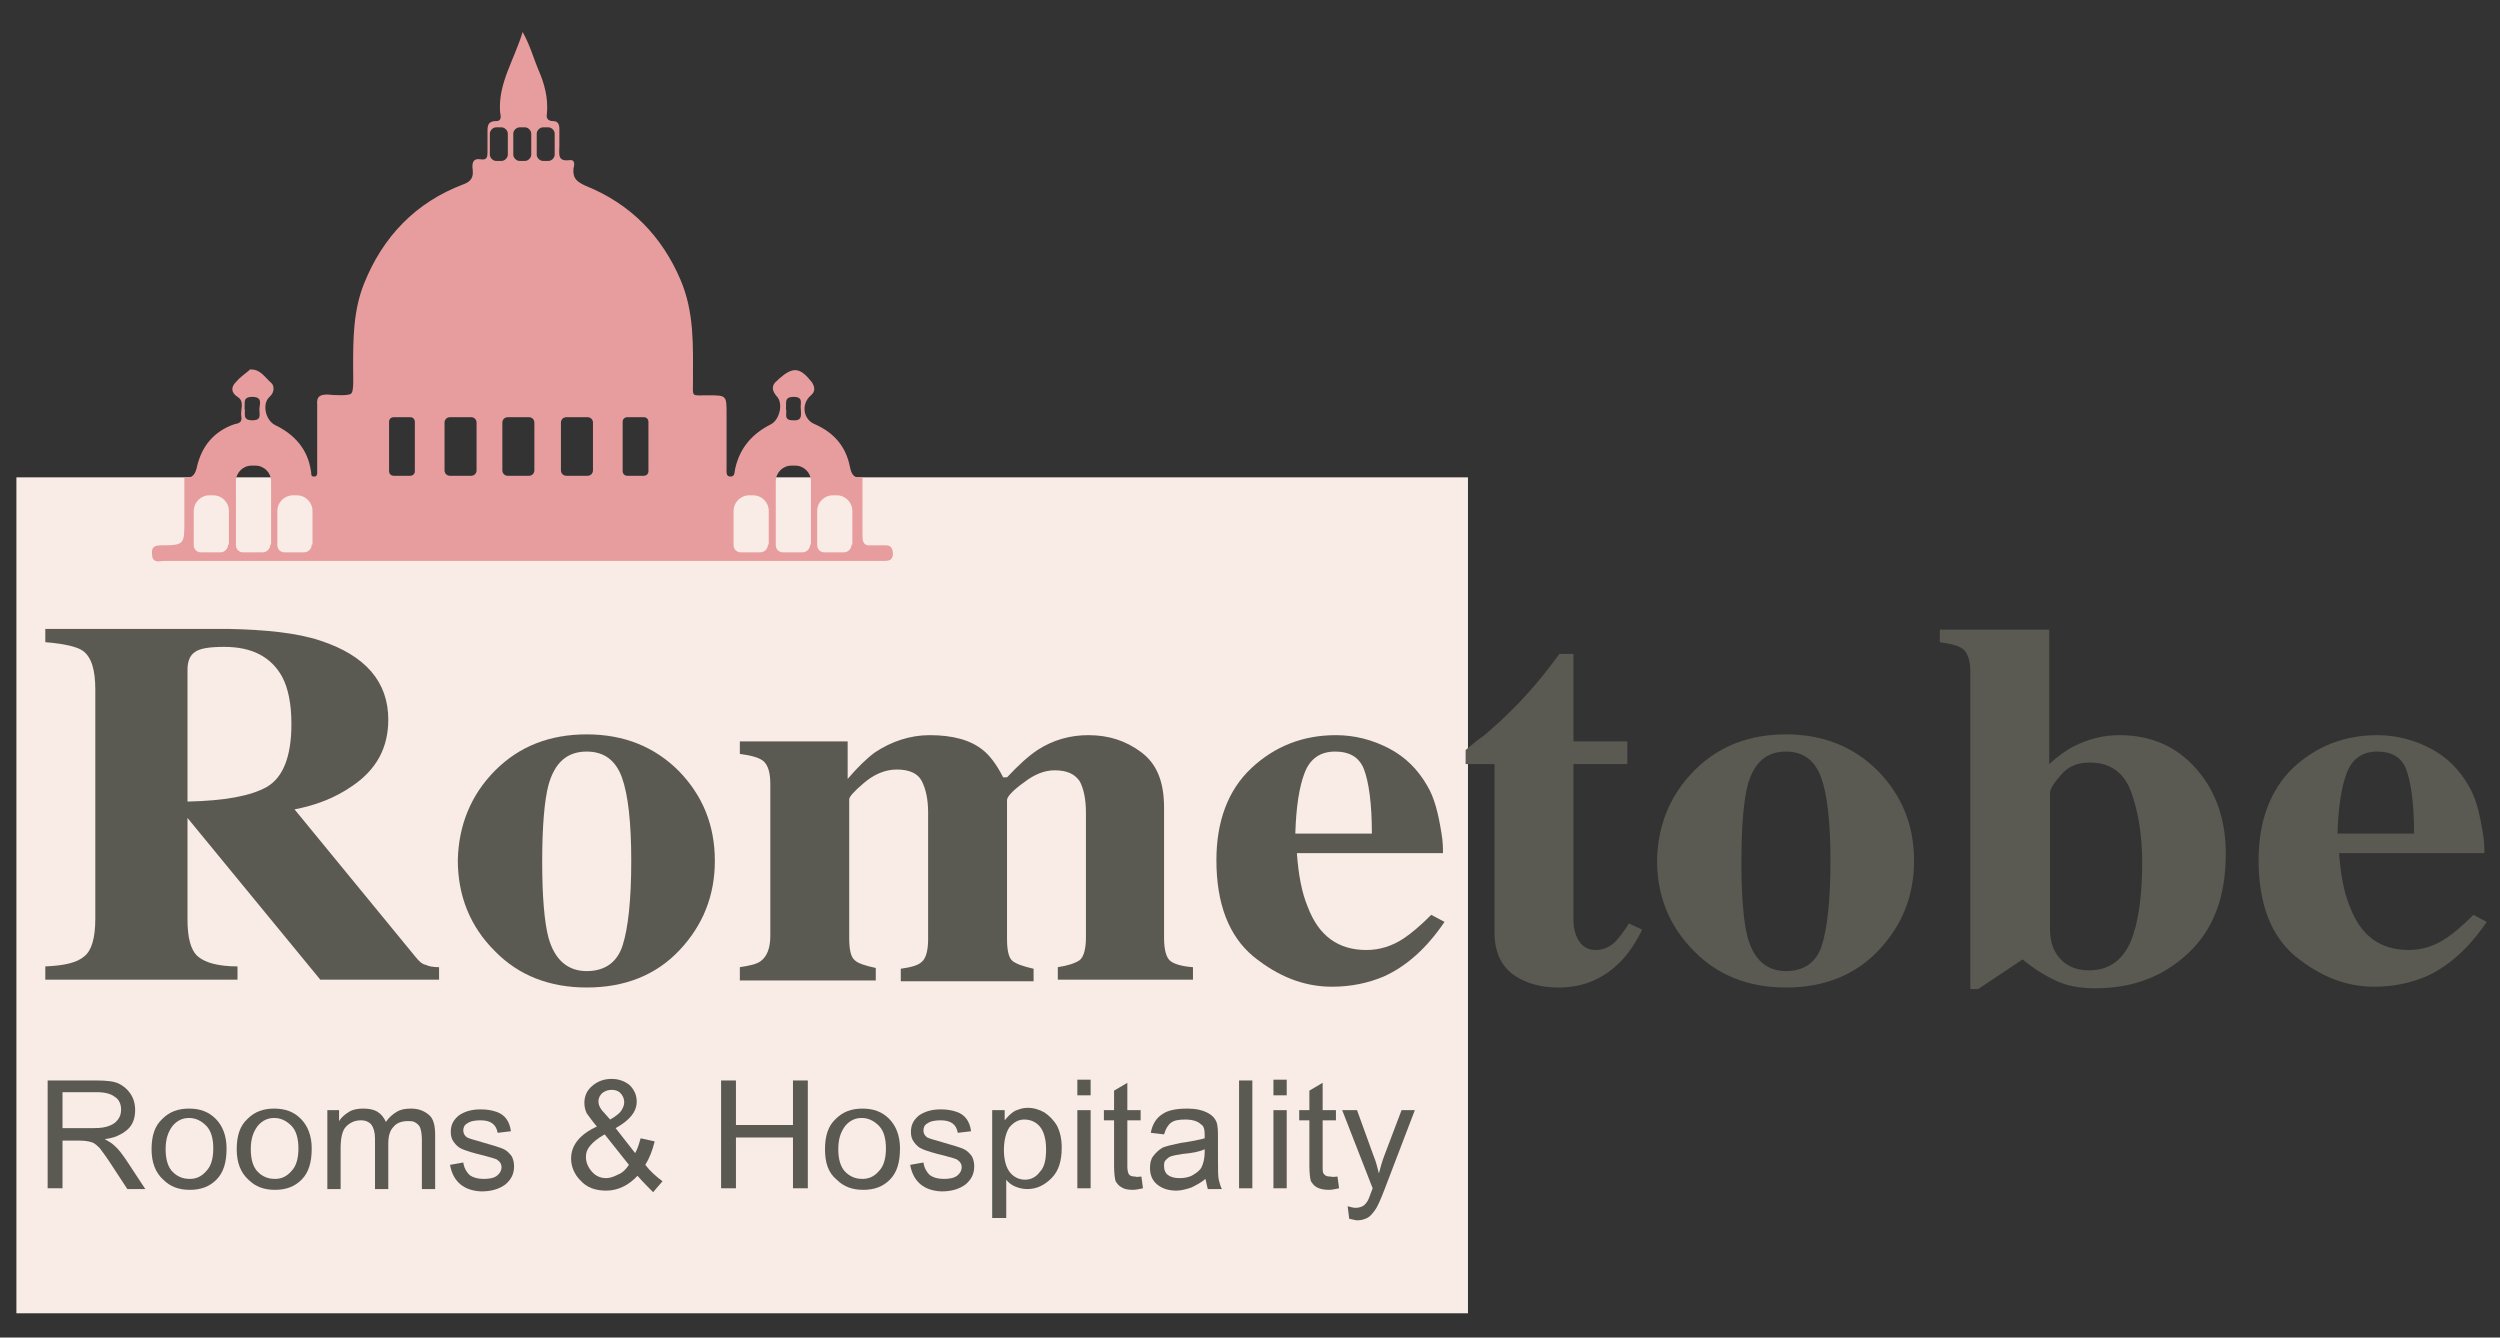
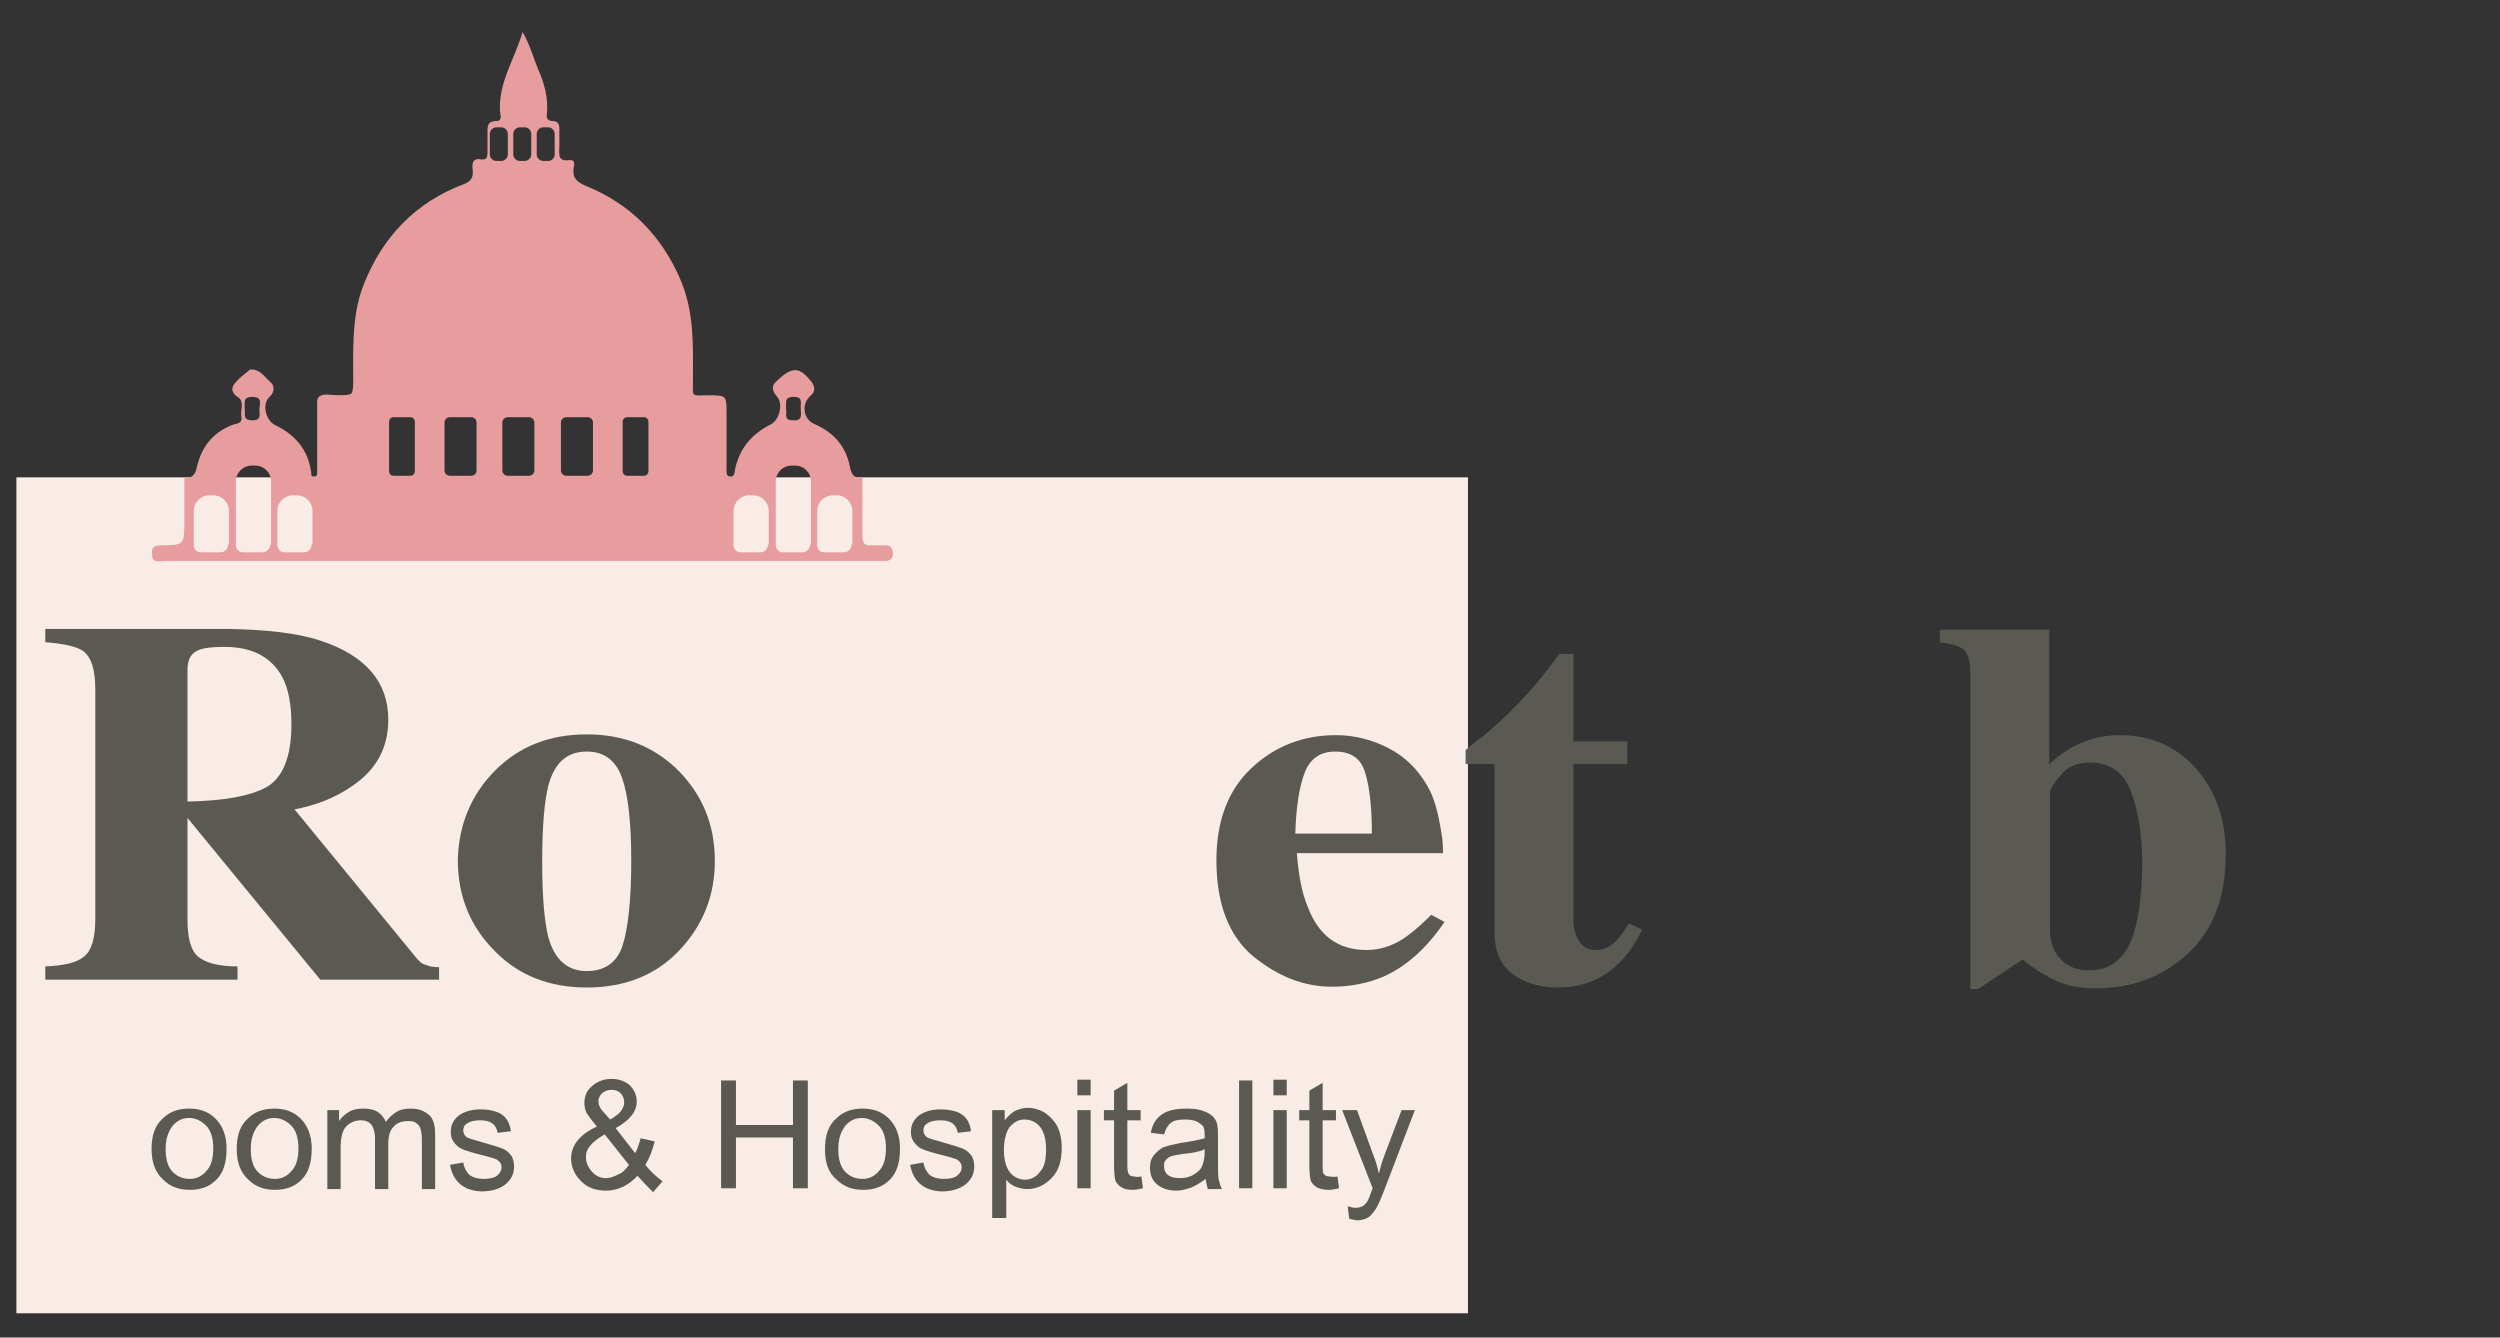
<svg xmlns="http://www.w3.org/2000/svg" version="1.1" id="Livello_1" x="0px" y="0px" width="320px" height="171.2px" viewBox="0 0 320 171.2" style="enable-background:new 0 0 320 171.2;" xml:space="preserve">
  <rect x="0" y="0" width="320" height="171.2" fill="#333333" stroke="none" />
  <style type="text/css">
	.st0{fill:#F9EBE5;}
	.st1{fill:#5A5A53;}
	.st2{fill:#E79D9D;}
</style>
  <rect x="2.1" y="61.1" class="st0" width="185.8" height="107" />
  <g>
    <path class="st1" d="M5.8,123.7c2.5-0.1,4.1-0.5,5-1.3c0.9-0.7,1.4-2.3,1.4-4.8V88.3c0-2.6-0.5-4.2-1.6-5c-0.7-0.5-2.3-0.9-4.8-1.1   v-1.7h23.4C34,80.6,38,81,41,82c5.8,1.9,8.7,5.3,8.7,10.1c0,3.6-1.5,6.4-4.6,8.5c-2.3,1.6-4.8,2.5-7.4,3l15.5,18.9   c0.4,0.5,0.8,0.9,1.3,1c0.4,0.2,1,0.3,1.7,0.3v1.6H41l-17-20.7h0v13c0,2.3,0.4,3.9,1.3,4.7s2.6,1.3,5.1,1.3v1.7H5.8V123.7z    M34.2,100.7c2-1.2,3.1-3.8,3.1-8c0-2.6-0.4-4.6-1.2-6.1c-1.4-2.5-3.8-3.8-7.4-3.8c-1.9,0-3.2,0.2-3.8,0.7   c-0.6,0.4-0.9,1.2-0.9,2.2v16.9C28.7,102.5,32.1,101.9,34.2,100.7z" />
    <path class="st1" d="M63.4,98.6c3.1-3.1,7-4.6,11.7-4.6c4.8,0,8.7,1.6,11.8,4.7c3.1,3.2,4.6,7,4.6,11.5c0,4.4-1.5,8.2-4.5,11.4   c-3,3.2-7,4.8-11.9,4.8c-4.7,0-8.7-1.5-11.8-4.7c-3.1-3.1-4.7-7-4.7-11.6C58.7,105.6,60.3,101.7,63.4,98.6z M70.2,120   c0.8,2.9,2.5,4.3,4.9,4.3c2.3,0,3.9-1.1,4.6-3.3c0.7-2.2,1.1-5.8,1.1-10.8c0-4.9-0.4-8.5-1.2-10.7c-0.8-2.2-2.3-3.3-4.5-3.3   c-2.5,0-4.1,1.4-4.9,4.3c-0.5,1.9-0.8,5.2-0.8,9.8C69.4,114.9,69.7,118.1,70.2,120z" />
-     <path class="st1" d="M94.7,123.8c1.3-0.2,2.2-0.4,2.7-0.8c0.8-0.6,1.2-1.7,1.2-3.2v-19.5c0-1.4-0.3-2.3-0.8-2.8   c-0.5-0.5-1.6-0.8-3.1-1v-1.6h13.8v4.8c1.2-1.4,2.4-2.6,3.5-3.4c2.1-1.4,4.5-2.2,7-2.2c2.9,0,5.2,0.6,6.8,1.9   c0.9,0.7,1.8,1.9,2.6,3.5h0.5c1.4-1.5,2.7-2.7,3.9-3.5c2-1.3,4.2-1.9,6.5-1.9c2.6,0,4.8,0.7,6.8,2.2c2,1.5,2.9,3.8,2.9,7.1v16.7   c0,1.5,0.3,2.5,0.8,2.9c0.5,0.4,1.5,0.7,2.9,0.8v1.6h-17.3v-1.6c1.3-0.2,2.2-0.5,2.8-0.9c0.5-0.4,0.8-1.4,0.8-2.9V104   c0-1.7-0.3-3.1-0.8-4c-0.6-0.9-1.6-1.4-3.2-1.4c-1.3,0-2.6,0.5-4,1.6c-1.4,1-2.1,1.8-2.1,2.2v17.8c0,1.4,0.2,2.4,0.7,2.8   c0.5,0.4,1.4,0.7,2.7,1v1.6h-17v-1.6c1.3-0.2,2.2-0.4,2.7-0.9c0.5-0.4,0.8-1.4,0.8-2.9V104c0-1.7-0.3-3-0.8-4   c-0.5-1-1.6-1.5-3.2-1.5c-1.5,0-2.9,0.6-4.2,1.7c-1.3,1.1-1.9,1.8-1.9,2.1v17.8c0,1.4,0.2,2.4,0.7,2.8c0.4,0.4,1.3,0.7,2.7,1v1.6   H94.7V123.8z" />
    <path class="st1" d="M160.2,98.3c3-2.8,6.6-4.2,10.8-4.2c2.4,0,4.7,0.6,6.8,1.7c2.1,1.1,3.7,2.7,4.9,4.8c0.9,1.5,1.4,3.5,1.8,6   c0.2,1.1,0.2,2,0.2,2.6H166c0.2,2.7,0.6,5,1.4,6.9c1.4,3.7,3.9,5.5,7.5,5.5c1.7,0,3.3-0.5,4.8-1.5c0.9-0.6,2.1-1.6,3.5-3l1.7,0.9   c-2.3,3.4-4.9,5.7-7.8,7c-1.9,0.8-4.1,1.3-6.6,1.3c-3.6,0-6.9-1.3-10.1-3.9c-3.1-2.6-4.7-6.7-4.7-12.3   C155.7,105.1,157.2,101.1,160.2,98.3z M175.6,106.7c0-3.9-0.4-6.6-1-8.2c-0.6-1.6-1.9-2.3-3.7-2.3c-1.9,0-3.2,0.9-3.9,2.7   c-0.7,1.8-1.1,4.4-1.2,7.8H175.6z" />
    <path class="st1" d="M187.6,97.8v-1.8c0.6-0.5,1.4-1.2,2.4-1.9c1.3-1.1,2.4-2.1,3.6-3.3c2.2-2.2,4.2-4.6,6-7.1h1.8v11.2h6.9v2.9   h-6.9v20c0,0.9,0.2,1.7,0.5,2.3c0.5,1,1.3,1.5,2.3,1.5c0.9,0,1.7-0.3,2.4-0.9c0.6-0.6,1.3-1.5,1.9-2.5l1.7,0.8   c-0.9,1.8-1.9,3.3-3.1,4.4c-2.1,2-4.6,3-7.6,3c-1.7,0-3.2-0.3-4.5-0.9c-2.5-1.1-3.7-3.2-3.7-6.1V97.8H187.6z" />
-     <path class="st1" d="M216.9,98.6c3.1-3.1,7-4.6,11.7-4.6c4.8,0,8.7,1.6,11.8,4.7c3.1,3.2,4.6,7,4.6,11.5c0,4.4-1.5,8.2-4.5,11.4   c-3,3.2-7,4.8-11.9,4.8c-4.7,0-8.7-1.5-11.8-4.7c-3.1-3.1-4.7-7-4.7-11.6C212.2,105.6,213.8,101.7,216.9,98.6z M223.7,120   c0.8,2.9,2.5,4.3,4.9,4.3c2.3,0,3.9-1.1,4.6-3.3c0.7-2.2,1.1-5.8,1.1-10.8c0-4.9-0.4-8.5-1.2-10.7c-0.8-2.2-2.3-3.3-4.5-3.3   c-2.5,0-4.1,1.4-4.9,4.3c-0.5,1.9-0.8,5.2-0.8,9.8C222.9,114.9,223.2,118.1,223.7,120z" />
    <path class="st1" d="M262.3,80.6v17.2c1.1-1,2.2-1.8,3.2-2.3c1.8-0.9,3.7-1.4,5.8-1.4c4.1,0,7.4,1.5,9.9,4.4   c2.5,2.9,3.7,6.5,3.7,10.8c0,5.5-1.6,9.7-4.8,12.7c-3.2,3-7.1,4.5-11.9,4.5c-1.9,0-3.7-0.3-5.1-1c-1.5-0.7-2.9-1.6-4.2-2.7   l-5.7,3.8h-1V86c0-1.4-0.3-2.3-0.8-2.8c-0.5-0.5-1.6-0.8-3.1-1v-1.6H262.3z M263.1,121.9c0.9,1.5,2.3,2.3,4.3,2.3   c2.5,0,4.2-1.2,5.3-3.6c1-2.4,1.5-5.8,1.5-10.2c0-3.5-0.5-6.5-1.4-9c-0.9-2.5-2.7-3.8-5.3-3.8c-1.6,0-2.8,0.5-3.7,1.6   c-0.9,1-1.4,1.8-1.4,2.3v17.5C262.4,120.2,262.7,121.2,263.1,121.9z" />
-     <path class="st1" d="M293.5,98.3c3-2.8,6.6-4.2,10.8-4.2c2.4,0,4.7,0.6,6.8,1.7c2.1,1.1,3.7,2.7,4.9,4.8c0.9,1.5,1.4,3.5,1.8,6   c0.2,1.1,0.2,2,0.2,2.6h-18.6c0.2,2.7,0.6,5,1.4,6.9c1.4,3.7,3.9,5.5,7.5,5.5c1.7,0,3.3-0.5,4.8-1.5c0.9-0.6,2.1-1.6,3.5-3l1.7,0.9   c-2.3,3.4-4.9,5.7-7.8,7c-1.9,0.8-4.1,1.3-6.6,1.3c-3.6,0-6.9-1.3-10.1-3.9c-3.1-2.6-4.7-6.7-4.7-12.3   C289.1,105.1,290.6,101.1,293.5,98.3z M309,106.7c0-3.9-0.4-6.6-1-8.2c-0.6-1.6-1.9-2.3-3.7-2.3c-1.9,0-3.2,0.9-3.9,2.7   s-1.1,4.4-1.2,7.8H309z" />
  </g>
  <g>
-     <path class="st1" d="M6.1,152.1v-13.8h6.2c1.3,0,2.3,0.1,2.9,0.4c0.6,0.3,1.1,0.7,1.5,1.3c0.4,0.6,0.6,1.3,0.6,2.1   c0,1-0.3,1.9-1,2.5c-0.7,0.6-1.7,1.1-2.9,1.2c0.5,0.3,0.9,0.5,1.2,0.8c0.6,0.5,1,1.1,1.5,1.8l2.5,3.8h-2.3l-1.9-2.9   c-0.7-1.1-1.3-1.9-1.6-2.3c-0.4-0.4-0.7-0.7-1.1-0.8c-0.3-0.1-0.8-0.2-1.5-0.2H8v6.1H6.1z M8,144.4h4c0.9,0,1.5-0.1,2-0.3   c0.5-0.2,0.8-0.4,1.1-0.8s0.4-0.8,0.4-1.3c0-0.7-0.3-1.3-0.8-1.6c-0.5-0.4-1.3-0.6-2.3-0.6H8V144.4z" />
    <path class="st1" d="M19.4,147.1c0-1.7,0.4-3,1.4-3.9c0.9-0.9,2-1.3,3.4-1.3c1.4,0,2.5,0.4,3.4,1.3c0.9,0.9,1.4,2.2,1.4,3.8   c0,1.8-0.4,3.1-1.3,4c-0.9,0.9-2,1.3-3.4,1.3c-1.4,0-2.5-0.4-3.4-1.3C19.9,150.1,19.4,148.8,19.4,147.1z M21.2,147.1   c0,1.3,0.3,2.3,0.9,2.9c0.6,0.6,1.3,0.9,2.2,0.9c0.8,0,1.5-0.3,2.1-1c0.6-0.6,0.9-1.6,0.9-2.9c0-1.3-0.3-2.3-0.9-2.9   c-0.6-0.6-1.3-1-2.2-1c-0.8,0-1.5,0.3-2.1,1C21.5,144.9,21.2,145.8,21.2,147.1z" />
    <path class="st1" d="M30.3,147.1c0-1.7,0.4-3,1.4-3.9c0.9-0.9,2-1.3,3.4-1.3c1.4,0,2.5,0.4,3.4,1.3c0.9,0.9,1.4,2.2,1.4,3.8   c0,1.8-0.4,3.1-1.3,4c-0.9,0.9-2,1.3-3.4,1.3c-1.4,0-2.5-0.4-3.4-1.3C30.8,150.1,30.3,148.8,30.3,147.1z M32.1,147.1   c0,1.3,0.3,2.3,0.9,2.9c0.6,0.6,1.3,0.9,2.2,0.9c0.8,0,1.5-0.3,2.1-1c0.6-0.6,0.9-1.6,0.9-2.9c0-1.3-0.3-2.3-0.9-2.9   c-0.6-0.6-1.3-1-2.2-1c-0.8,0-1.5,0.3-2.1,1C32.4,144.9,32.1,145.8,32.1,147.1z" />
    <path class="st1" d="M41.9,152.1v-10h1.5v1.4c0.3-0.5,0.8-0.9,1.3-1.2c0.5-0.3,1.1-0.4,1.8-0.4c0.7,0,1.3,0.1,1.8,0.4   c0.5,0.3,0.8,0.7,1.1,1.3c0.4-0.6,0.9-1,1.4-1.3c0.5-0.3,1.1-0.4,1.8-0.4c1,0,1.7,0.3,2.3,0.8c0.6,0.5,0.8,1.4,0.8,2.6v6.9H54v-6.3   c0-0.7-0.1-1.2-0.2-1.5c-0.1-0.3-0.3-0.5-0.6-0.7c-0.3-0.2-0.6-0.2-1-0.2c-0.7,0-1.4,0.2-1.8,0.7c-0.5,0.5-0.7,1.2-0.7,2.2v5.8   h-1.7v-6.5c0-0.8-0.2-1.4-0.5-1.8c-0.3-0.3-0.7-0.5-1.3-0.5c-0.8,0-1.4,0.3-1.9,0.8c-0.5,0.5-0.7,1.5-0.7,2.8v5.2H41.9z" />
    <path class="st1" d="M57.6,149.1l1.7-0.3c0.1,0.7,0.4,1.2,0.8,1.6c0.4,0.3,1,0.5,1.8,0.5c0.7,0,1.3-0.1,1.7-0.4   c0.4-0.3,0.6-0.7,0.6-1.1c0-0.4-0.2-0.7-0.5-0.9c-0.2-0.2-0.8-0.3-1.8-0.6c-1.3-0.3-2.2-0.6-2.7-0.8c-0.5-0.2-0.8-0.5-1.1-0.9   c-0.3-0.4-0.4-0.8-0.4-1.3c0-0.9,0.3-1.5,1-2.1c0.7-0.5,1.6-0.8,2.8-0.8c0.8,0,1.4,0.1,2,0.3c0.6,0.2,1,0.5,1.3,0.9   c0.3,0.4,0.5,0.9,0.6,1.6l-1.7,0.2c-0.2-1.1-0.9-1.6-2.2-1.6c-0.7,0-1.3,0.1-1.7,0.4c-0.4,0.2-0.5,0.6-0.5,0.9   c0,0.4,0.2,0.7,0.5,0.9c0.2,0.1,0.8,0.3,1.9,0.6c1.4,0.4,2.4,0.7,2.8,0.9c0.4,0.2,0.7,0.5,1,0.9c0.2,0.4,0.3,0.8,0.3,1.3   c0,1-0.4,1.7-1.1,2.3c-0.8,0.6-1.8,0.9-3.1,0.9C59.4,152.4,58,151.3,57.6,149.1z" />
    <path class="st1" d="M81.6,150.5c-1.1,1.2-2.5,1.9-4,1.9c-1.4,0-2.5-0.4-3.3-1.3c-0.8-0.8-1.2-1.8-1.2-2.8c0-1.7,1.1-3.1,3.3-4.1   c-0.6-0.7-1-1.3-1.3-1.7c-0.2-0.4-0.3-0.9-0.3-1.3c0-0.9,0.3-1.6,1-2.2c0.7-0.6,1.5-0.9,2.5-0.9c0.9,0,1.7,0.3,2.3,0.8   c0.6,0.6,0.9,1.3,0.9,2.1c0,1.3-0.9,2.4-2.7,3.4l2.5,3.2c0.3-0.5,0.5-1.2,0.7-1.9l1.8,0.4c-0.3,1.2-0.7,2.2-1.2,3   c0.6,0.8,1.4,1.5,2.2,2.1l-1.2,1.4C83,152,82.3,151.3,81.6,150.5z M80.5,149.1l-3.1-3.9c-0.9,0.5-1.5,1-1.9,1.5   c-0.4,0.5-0.5,0.9-0.5,1.4c0,0.6,0.2,1.2,0.7,1.8c0.5,0.6,1.1,0.9,1.9,0.9c0.5,0,1-0.2,1.6-0.5C79.7,150.1,80.1,149.7,80.5,149.1z    M78.1,143.3c0.7-0.4,1.2-0.8,1.4-1.1c0.2-0.3,0.4-0.7,0.4-1.1c0-0.5-0.2-0.9-0.5-1.2c-0.3-0.3-0.7-0.4-1.1-0.4   c-0.4,0-0.8,0.1-1.2,0.4c-0.3,0.3-0.5,0.6-0.5,1.1c0,0.4,0.2,0.9,0.7,1.4L78.1,143.3z" />
    <path class="st1" d="M92.3,152.1v-13.8h1.9v5.7h7.3v-5.7h1.9v13.8h-1.9v-6.5h-7.3v6.5H92.3z" />
    <path class="st1" d="M105.6,147.1c0-1.7,0.4-3,1.4-3.9c0.9-0.9,2-1.3,3.4-1.3c1.4,0,2.5,0.4,3.4,1.3c0.9,0.9,1.4,2.2,1.4,3.8   c0,1.8-0.4,3.1-1.3,4c-0.9,0.9-2,1.3-3.4,1.3c-1.4,0-2.5-0.4-3.4-1.3C106,150.1,105.6,148.8,105.6,147.1z M107.3,147.1   c0,1.3,0.3,2.3,0.9,2.9c0.6,0.6,1.3,0.9,2.2,0.9c0.8,0,1.5-0.3,2.1-1c0.6-0.6,0.9-1.6,0.9-2.9c0-1.3-0.3-2.3-0.9-2.9   c-0.6-0.6-1.3-1-2.2-1c-0.8,0-1.5,0.3-2.1,1C107.6,144.9,107.3,145.8,107.3,147.1z" />
    <path class="st1" d="M116.5,149.1l1.7-0.3c0.1,0.7,0.4,1.2,0.8,1.6c0.4,0.3,1,0.5,1.8,0.5c0.7,0,1.3-0.1,1.7-0.4   c0.4-0.3,0.6-0.7,0.6-1.1c0-0.4-0.2-0.7-0.5-0.9c-0.2-0.2-0.8-0.3-1.8-0.6c-1.3-0.3-2.2-0.6-2.7-0.8c-0.5-0.2-0.8-0.5-1.1-0.9   c-0.3-0.4-0.4-0.8-0.4-1.3c0-0.9,0.3-1.5,1-2.1c0.7-0.5,1.6-0.8,2.8-0.8c0.8,0,1.4,0.1,2,0.3c0.6,0.2,1,0.5,1.3,0.9   c0.3,0.4,0.5,0.9,0.6,1.6l-1.7,0.2c-0.2-1.1-0.9-1.6-2.2-1.6c-0.7,0-1.3,0.1-1.7,0.4c-0.4,0.2-0.5,0.6-0.5,0.9   c0,0.4,0.2,0.7,0.5,0.9c0.2,0.1,0.8,0.3,1.9,0.6c1.4,0.4,2.4,0.7,2.8,0.9c0.4,0.2,0.7,0.5,1,0.9c0.2,0.4,0.3,0.8,0.3,1.3   c0,1-0.4,1.7-1.1,2.3c-0.8,0.6-1.8,0.9-3.1,0.9C118.3,152.4,116.9,151.3,116.5,149.1z" />
    <path class="st1" d="M127,156v-13.9h1.6v1.3c0.4-0.5,0.8-0.9,1.3-1.2c0.5-0.2,1-0.4,1.6-0.4c0.8,0,1.5,0.2,2.2,0.6   c0.6,0.4,1.2,1,1.6,1.7c0.4,0.8,0.6,1.7,0.6,2.8c0,1.7-0.4,3-1.3,3.9c-0.9,0.9-1.9,1.4-3.1,1.4c-0.5,0-1-0.1-1.5-0.3   c-0.5-0.2-0.9-0.5-1.2-0.9v4.9H127z M128.5,147.2c0,1.3,0.3,2.3,0.8,2.9c0.5,0.6,1.2,0.9,1.9,0.9c0.7,0,1.4-0.3,1.9-1   c0.6-0.6,0.8-1.6,0.8-2.9c0-1.3-0.3-2.3-0.8-2.9c-0.5-0.6-1.2-0.9-2-0.9c-0.7,0-1.3,0.3-1.9,1C128.8,144.9,128.5,145.9,128.5,147.2   z" />
    <path class="st1" d="M137.9,140.2v-2h1.7v2H137.9z M137.9,152.1v-10h1.7v10H137.9z" />
    <path class="st1" d="M146.1,150.6l0.2,1.5c-0.5,0.1-0.9,0.2-1.3,0.2c-0.6,0-1.1-0.1-1.4-0.3c-0.4-0.2-0.6-0.5-0.8-0.8   c-0.1-0.3-0.2-1-0.2-2v-5.8h-1.3v-1.3h1.3v-2.5l1.7-1v3.5h1.7v1.3h-1.7v5.9c0,0.5,0.1,0.9,0.2,1c0.1,0.2,0.4,0.3,0.8,0.3   C145.5,150.7,145.8,150.6,146.1,150.6z" />
    <path class="st1" d="M154.3,150.9c-0.6,0.5-1.2,0.8-1.8,1.1c-0.6,0.2-1.3,0.4-1.9,0.4c-1.1,0-1.9-0.3-2.5-0.8   c-0.6-0.5-0.9-1.2-0.9-2.1c0-0.6,0.1-1.1,0.4-1.5c0.3-0.4,0.7-0.8,1.2-1.1c0.5-0.2,1.3-0.4,2.3-0.6c1.4-0.2,2.4-0.4,3.1-0.6l0-0.4   c0-0.7-0.1-1.2-0.5-1.4c-0.4-0.4-1.1-0.6-2-0.6c-0.8,0-1.4,0.1-1.8,0.4s-0.7,0.8-0.9,1.5l-1.7-0.2c0.2-1.1,0.7-1.9,1.5-2.4   c0.7-0.5,1.8-0.7,3.2-0.7c1.1,0,1.9,0.2,2.5,0.5c0.6,0.3,1,0.7,1.2,1.2c0.2,0.5,0.2,1.2,0.2,2.1v2.3c0,1.6,0,2.6,0.1,3   c0.1,0.4,0.2,0.8,0.4,1.2h-1.8C154.5,151.8,154.4,151.4,154.3,150.9z M154.2,147.1c-0.6,0.3-1.6,0.5-2.8,0.6   c-0.7,0.1-1.2,0.2-1.5,0.3c-0.3,0.1-0.5,0.3-0.7,0.5c-0.2,0.2-0.2,0.5-0.2,0.8c0,0.5,0.2,0.9,0.5,1.1c0.4,0.3,0.9,0.4,1.5,0.4   c0.6,0,1.2-0.1,1.7-0.4c0.5-0.3,0.9-0.6,1.1-1c0.2-0.4,0.4-1.1,0.4-1.9V147.1z" />
    <path class="st1" d="M158.6,152.1v-13.8h1.7v13.8H158.6z" />
    <path class="st1" d="M163,140.2v-2h1.7v2H163z M163,152.1v-10h1.7v10H163z" />
    <path class="st1" d="M171.2,150.6l0.2,1.5c-0.5,0.1-0.9,0.2-1.3,0.2c-0.6,0-1.1-0.1-1.5-0.3c-0.4-0.2-0.6-0.5-0.8-0.8   c-0.1-0.3-0.2-1-0.2-2v-5.8h-1.3v-1.3h1.3v-2.5l1.7-1v3.5h1.7v1.3h-1.7v5.9c0,0.5,0,0.9,0.2,1c0.1,0.2,0.4,0.3,0.8,0.3   C170.6,150.7,170.9,150.6,171.2,150.6z" />
    <path class="st1" d="M172.7,156l-0.2-1.6c0.4,0.1,0.7,0.2,1,0.2c0.4,0,0.7-0.1,0.9-0.2s0.4-0.3,0.6-0.6c0.1-0.1,0.3-0.6,0.7-1.7   l-3.9-10h1.9l2.1,5.8c0.3,0.7,0.5,1.5,0.7,2.3c0.2-0.8,0.4-1.5,0.7-2.3l2.2-5.8h1.7l-3.9,10.2c-0.5,1.3-0.9,2.2-1.2,2.6   c-0.3,0.4-0.6,0.8-1,1c-0.4,0.2-0.8,0.3-1.3,0.3C173.5,156.2,173.2,156.1,172.7,156z" />
  </g>
  <path class="st2" d="M113,69.8c-0.5,0-1,0-1.5,0c-0.8,0.1-1.1-0.3-1.1-1.1c0-2.5,0-5.1,0-7.6c-1,0.2-1.4-0.3-1.6-1.3  c-0.5-2.6-2-4.4-4.5-5.5c-1.5-0.6-1.8-2.6-0.5-3.7c0.6-0.5,0.5-1.1,0.1-1.7c-1.5-1.9-2.4-2-4.2-0.4c-0.1,0.1-0.1,0.1-0.2,0.2  c-0.8,0.6-0.7,1.3-0.1,2c0.9,0.9,0.4,3-0.7,3.6c-2.4,1.2-4,3-4.6,5.7c-0.1,0.4,0,1-0.6,1C92.9,61,93,60.4,93,59.9c0-2.3,0-4.6,0-6.9  c0-2.4,0-2.4-2.4-2.4c-2.2,0-1.9,0.3-1.9-1.9c0-4.4,0.2-8.7-1.6-12.9c-2.4-5.6-6.4-9.7-12.1-12c-1.1-0.5-1.7-0.9-1.6-2.2  c0.1-0.4,0.3-1.2-0.5-1.1c-1.6,0.2-1.3-0.8-1.3-1.8c0-0.7,0-1.4,0-2.2c0-0.6-0.2-1-0.8-1c-0.7,0-0.9-0.4-0.8-0.9  c0.2-2-0.3-3.9-1.1-5.7c-0.6-1.4-1-3-2-4.8c-1.1,3.6-3.1,6.5-2.9,10.1c0,0.4,0.4,1.3-0.5,1.3c-1.2,0-1.1,0.8-1.1,1.6  c0,0.8,0,1.6,0,2.4c0,0.6-0.1,1-0.8,0.9c-1.1-0.2-1.2,0.5-1.1,1.3c0.1,0.9-0.1,1.5-1.2,1.9c-6.1,2.3-10.3,6.7-12.7,12.7  c-1.4,3.5-1.4,7.1-1.4,10.8c0,1.1,0.1,2.9-0.2,3.2c-0.1,0.4-2.1,0.3-3.1,0.2c-1,0-1.4,0.3-1.3,1.3c0,2.8,0,5.6,0,8.4  c0,0.3,0.1,0.8-0.4,0.8c-0.5,0-0.3-0.4-0.4-0.7c-0.4-2.8-2.1-4.7-4.6-5.9c-1.2-0.6-1.7-2.7-0.7-3.6c0.7-0.6,0.6-1.5,0.2-1.8  c-0.8-0.7-1.4-1.8-2.7-1.7c0,0-0.1,0-0.1,0.1c-0.6,0.5-1.2,0.9-1.7,1.5c-0.6,0.6-0.7,1.3,0.2,1.9c1,0.6,0.3,1.7,0.5,2.6  c0.1,0.7-0.4,0.8-0.9,0.9c-2.6,0.9-4.2,2.8-4.8,5.5c-0.2,0.9-0.6,1.5-1.6,1.3c0,1.9,0,3.7,0,5.6c0,3,0,3.1-3,3.1  c-1.3,0-1.2,0.7-1.1,1.5c0.2,0.8,1,0.5,1.5,0.5c20.8,0,41.6,0,62.4,0c9.9,0,19.7,0,29.6,0c0.7,0,1.3,0,1.3-1  C114.2,69.7,113.6,69.8,113,69.8z M29.2,69.7c0,0.5-0.4,1-1,1h-2.5c-0.5,0-0.9-0.4-0.9-0.9v-4.4c0-1.1,0.9-2,2-2h0.5  c1.1,0,2,0.9,2,2V69.7z M32.3,50.8c1.4,0,0.9,1,0.9,1.6c0,0.7,0.3,1.4-0.9,1.4c-1.4,0-0.8-1-1-1.5C31.4,51.6,31,50.8,32.3,50.8z   M34.6,69.7c0,0.5-0.4,1-1,1h-2.5c-0.5,0-0.9-0.4-0.9-0.9v-8.2c0-1.1,0.9-2,2-2h0.5c1.1,0,2,0.9,2,2V69.7z M39.9,69.7  c0,0.5-0.4,1-1,1h-2.5c-0.5,0-0.9-0.4-0.9-0.9v-4.4c0-1.1,0.9-2,2-2h0.5c1.1,0,2,0.9,2,2V69.7z M53.1,60.3c0,0.4-0.3,0.6-0.6,0.6  h-2.1c-0.4,0-0.6-0.3-0.6-0.6V54c0-0.4,0.3-0.6,0.6-0.6h2.1c0.4,0,0.6,0.3,0.6,0.6V60.3z M61,60.2c0,0.4-0.3,0.7-0.7,0.7h-2.7  c-0.4,0-0.7-0.3-0.7-0.7v-6.1c0-0.4,0.3-0.7,0.7-0.7h2.7c0.4,0,0.7,0.3,0.7,0.7V60.2z M65.7,17.1c0-0.4,0.4-0.8,0.8-0.8h0.7  c0.4,0,0.8,0.4,0.8,0.8v2.7c0,0.4-0.4,0.8-0.8,0.8h-0.7c-0.4,0-0.8-0.4-0.8-0.8V17.1z M63.5,20.6c-0.4,0-0.8-0.4-0.8-0.8v-2.7  c0-0.4,0.4-0.8,0.8-0.8h0.7c0.4,0,0.8,0.4,0.8,0.8v2.7c0,0.4-0.4,0.8-0.8,0.8H63.5z M68.4,60.2c0,0.4-0.3,0.7-0.7,0.7H65  c-0.4,0-0.7-0.3-0.7-0.7v-6.1c0-0.4,0.3-0.7,0.7-0.7h2.7c0.4,0,0.7,0.3,0.7,0.7V60.2z M71,19.8c0,0.4-0.4,0.8-0.8,0.8h-0.7  c-0.4,0-0.8-0.4-0.8-0.8v-2.7c0-0.4,0.4-0.8,0.8-0.8h0.7c0.4,0,0.8,0.4,0.8,0.8V19.8z M75.9,60.2c0,0.4-0.3,0.7-0.7,0.7h-2.7  c-0.4,0-0.7-0.3-0.7-0.7v-6.1c0-0.4,0.3-0.7,0.7-0.7h2.7c0.4,0,0.7,0.3,0.7,0.7V60.2z M83,60.3c0,0.4-0.3,0.6-0.6,0.6h-2.1  c-0.4,0-0.6-0.3-0.6-0.6V54c0-0.4,0.3-0.6,0.6-0.6h2.1c0.4,0,0.6,0.3,0.6,0.6V60.3z M98.3,69.7c0,0.5-0.4,1-1,1h-2.5  c-0.5,0-0.9-0.4-0.9-0.9v-4.4c0-1.1,0.9-2,2-2h0.5c1.1,0,2,0.9,2,2V69.7z M101.6,50.8c1.3,0,0.8,0.9,0.9,1.5c0,0.7,0.3,1.6-1,1.5  c-1.3,0-0.7-0.9-0.9-1.5C100.7,51.6,100.3,50.8,101.6,50.8z M103.7,69.7c0,0.5-0.4,1-1,1h-2.5c-0.5,0-0.9-0.4-0.9-0.9v-8.2  c0-1.1,0.9-2,2-2h0.5c1.1,0,2,0.9,2,2V69.7z M109,69.7c0,0.5-0.4,1-1,1h-2.5c-0.5,0-0.9-0.4-0.9-0.9v-4.4c0-1.1,0.9-2,2-2h0.5  c1.1,0,2,0.9,2,2V69.7z" />
</svg>